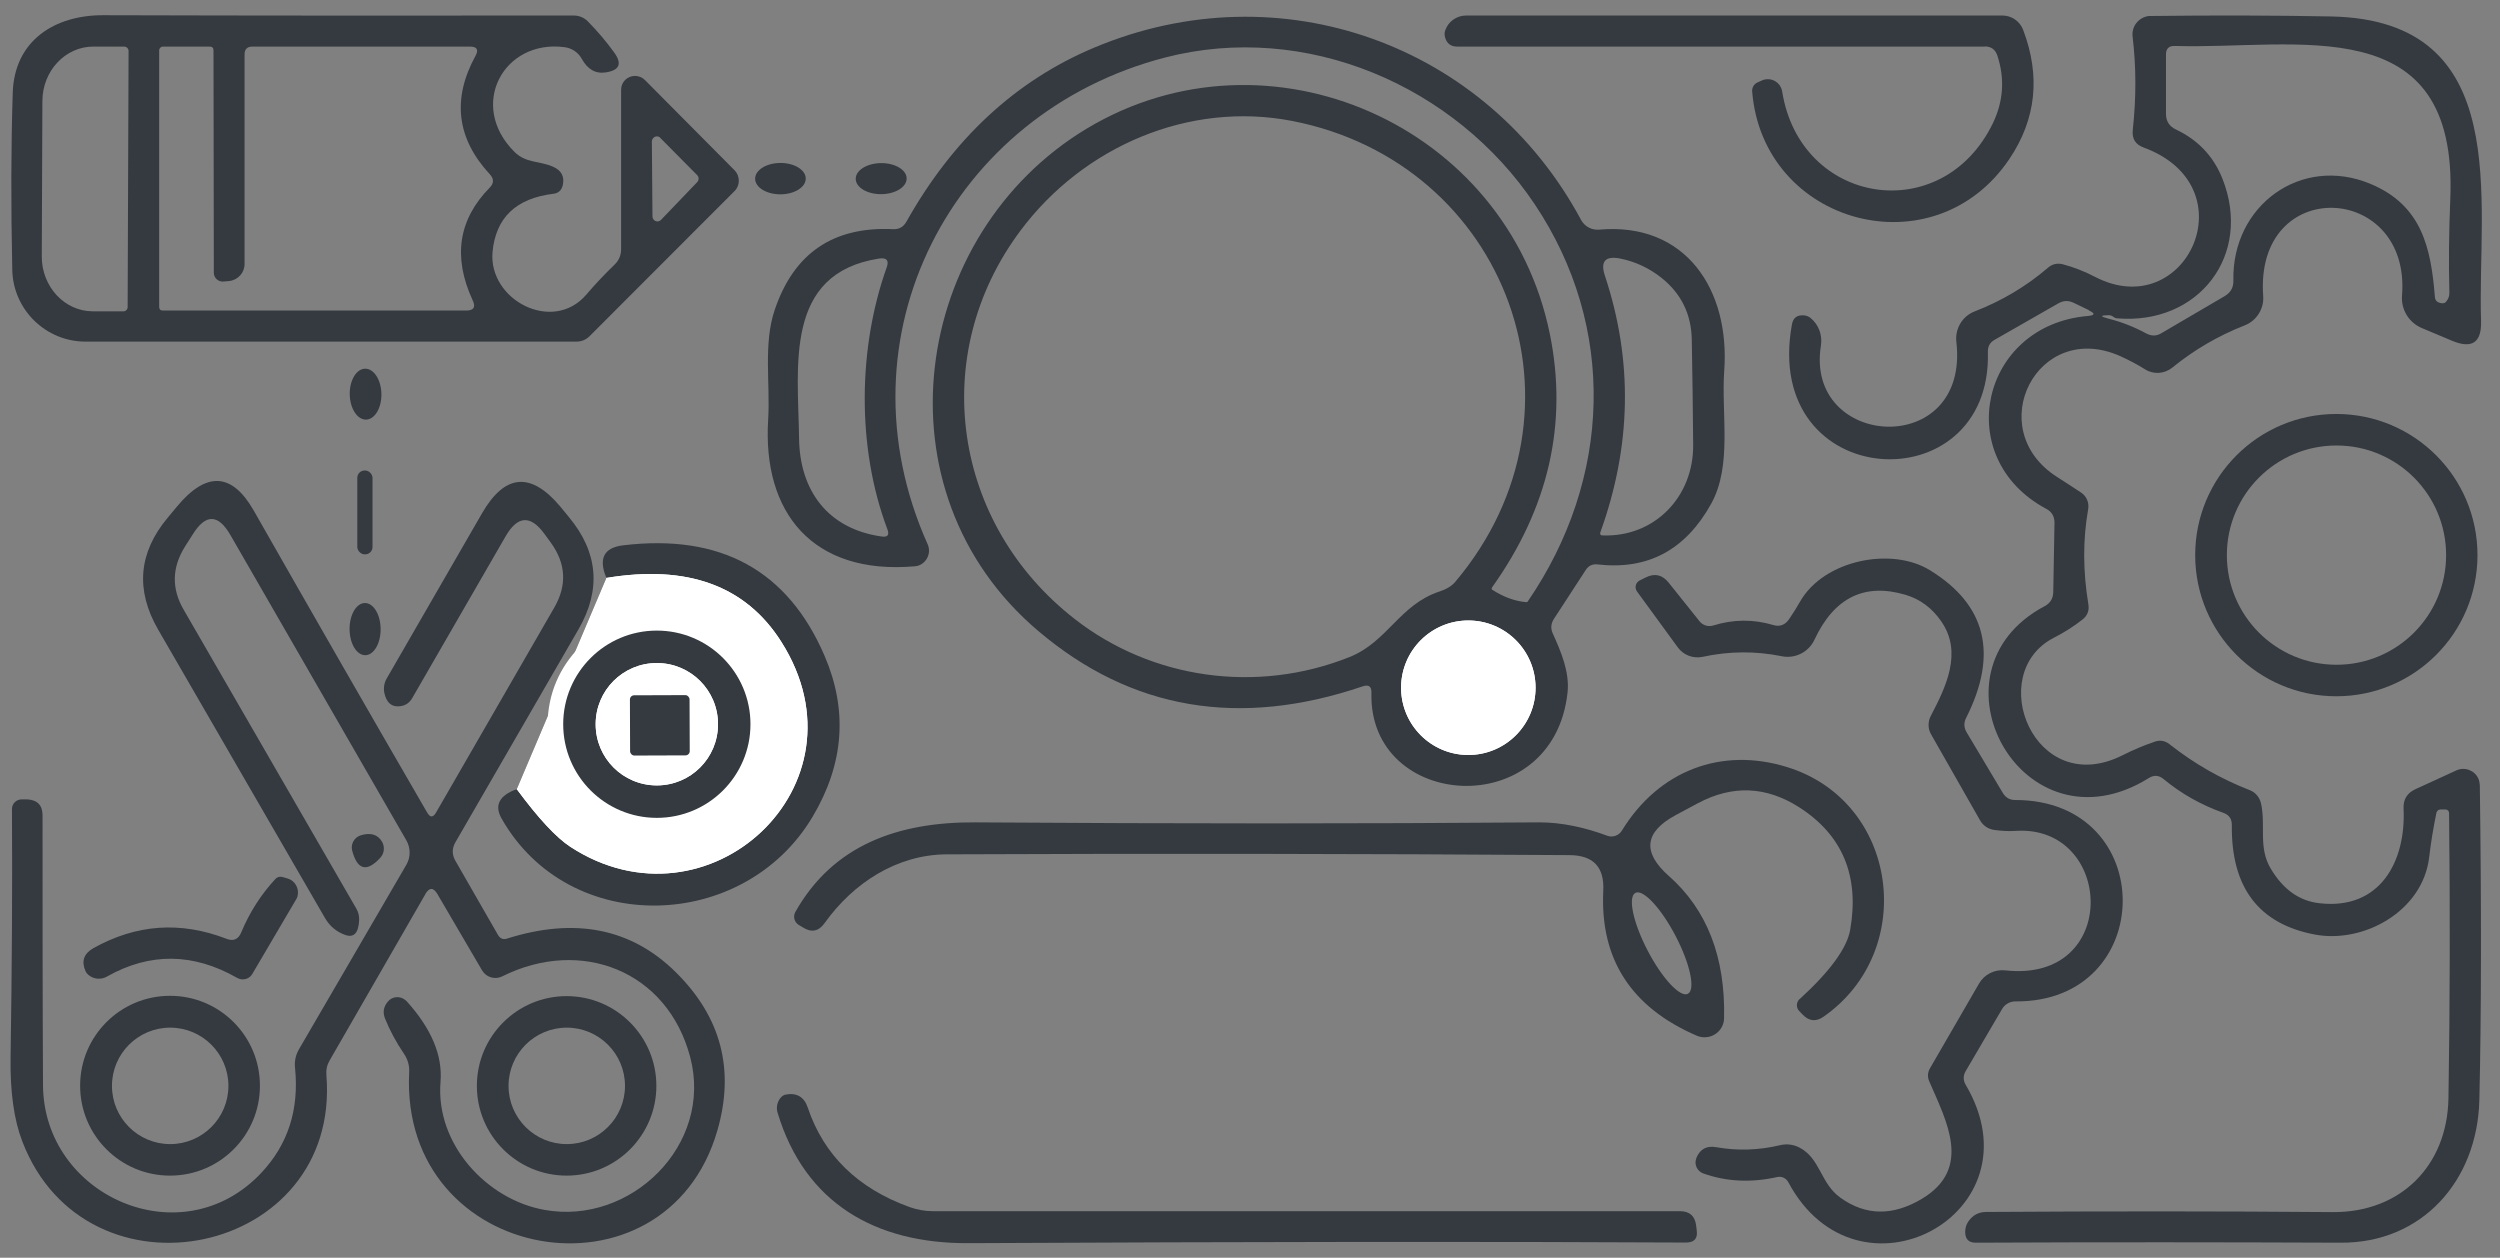
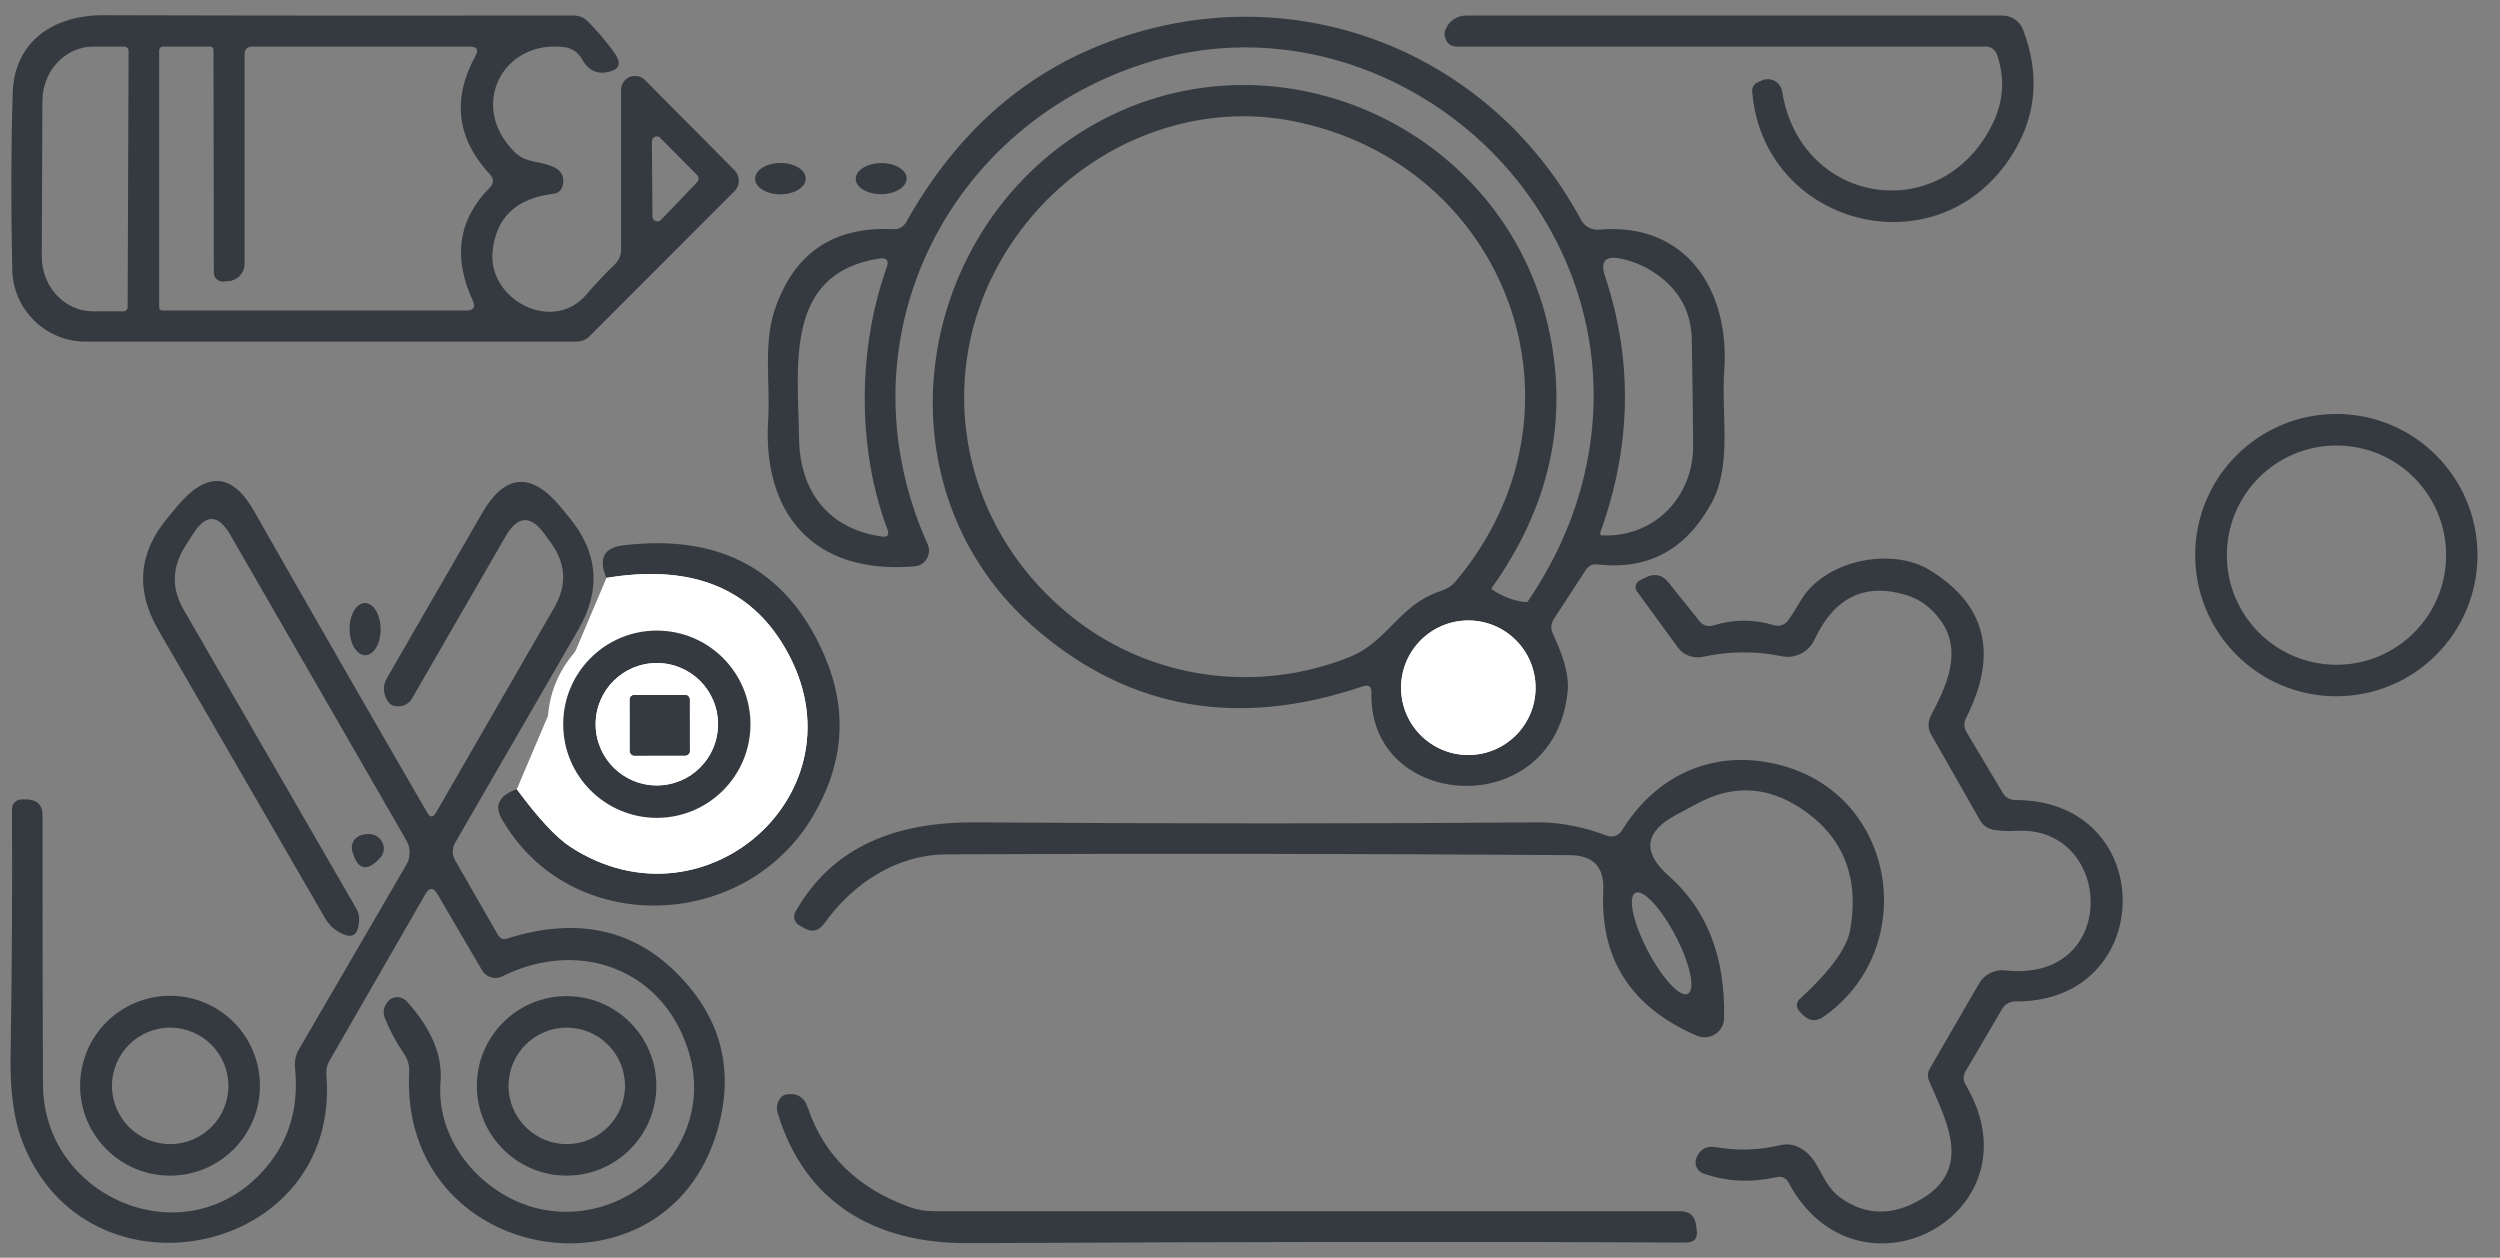
<svg xmlns="http://www.w3.org/2000/svg" id="Livello_1" data-name="Livello 1" viewBox="0 0 161 81">
  <rect x="0" y="0" width="161" height="81" fill="#808080" stroke="none" />
  <defs>
    <style>
      .cls-1 {
        stroke: #fff;
        stroke-width: 2px;
      }

      .cls-1, .cls-2 {
        fill: #343a40;
      }

      .cls-3 {
        fill: #fff;
      }

      .cls-3, .cls-2 {
        stroke-width: 0px;
      }
    </style>
  </defs>
  <g>
    <path class="cls-1" d="M33.28,50.82c1.39,1.88,2.54,3.12,3.46,3.72,8.83,5.75,19.44-3.96,13.58-13.2-2.29-3.62-6.05-4.99-11.27-4.12" vector-effect="non-scaling-stroke" />
    <path class="cls-1" d="M98.89,44.29c0-2.39-1.94-4.33-4.33-4.33h0c-2.39,0-4.33,1.94-4.33,4.33s1.94,4.33,4.33,4.33c2.39,0,4.33-1.94,4.33-4.33" vector-effect="non-scaling-stroke" />
    <path class="cls-1" d="M48.33,46.64c0-3.33-2.7-6.03-6.03-6.03h0c-3.33,0-6.03,2.7-6.03,6.03s2.7,6.03,6.03,6.03,6.03-2.7,6.03-6.03h0" vector-effect="non-scaling-stroke" />
    <path class="cls-1" d="M46.24,46.64c0-2.18-1.76-3.94-3.94-3.94h0c-2.18,0-3.94,1.76-3.94,3.94s1.76,3.94,3.94,3.94h0c2.18,0,3.94-1.76,3.94-3.94h0" vector-effect="non-scaling-stroke" />
-     <path class="cls-1" d="M44.4,45.03c0-.15-.12-.27-.27-.27h-3.3c-.15.01-.27.13-.27.28v3.34c.01.15.13.27.28.27h3.3c.15-.01.27-.13.27-.28v-3.34" vector-effect="non-scaling-stroke" />
  </g>
  <path class="cls-2" d="M36.37,3.04c-3.94-.53-6.26,3.75-3.23,6.75.72.72,1.62.57,2.46.94.56.24.77.64.64,1.21-.08.32-.28.5-.6.54-2.41.29-3.71,1.54-3.92,3.74-.28,3.1,3.89,5.29,6.05,2.74.57-.67,1.18-1.31,1.81-1.92.28-.27.42-.61.42-1V5.78c0-.49.39-.89.89-.89.24,0,.47.09.64.26l5.78,5.82c.36.37.36.97,0,1.33l-9.34,9.35c-.23.23-.52.35-.85.35H5.51c-2.57,0-4.67-2.06-4.72-4.63-.09-4.15-.08-7.95.03-11.38C.92,2.58,3.56.97,6.64.98c10.03.03,20.13.03,30.31.02.34,0,.66.13.9.37.63.64,1.2,1.31,1.71,2.02.51.71.34,1.13-.53,1.27-.67.11-1.19-.19-1.57-.88-.22-.4-.63-.68-1.09-.74ZM8.22,19.78l.06-16.5c0-.15-.13-.28-.28-.28h-1.97c-1.82-.01-3.29,1.56-3.3,3.5l-.04,10.02c0,1.94,1.46,3.52,3.28,3.53,0,0,0,0,0,0h1.97c.15.01.28-.12.28-.27ZM14.4,18.13c-.32.03-.6-.2-.63-.52,0-.02,0-.03,0-.05l-.02-14.31c0-.17-.08-.25-.25-.25h-3c-.14,0-.25.11-.25.25v16.5c0,.17.08.25.25.25h19.52c.49,0,.63-.22.42-.66-1.29-2.79-.92-5.21,1.11-7.27.26-.27.26-.55.01-.83-2.15-2.31-2.46-4.86-.94-7.64.22-.4.1-.6-.36-.6h-14.01c-.33,0-.5.17-.5.5v13.5c0,.57-.43,1.04-1,1.1l-.35.03ZM42.53,8.88c-.12-.13-.33-.13-.45,0-.06.06-.1.15-.1.24l.04,4.82c0,.18.15.32.32.32.09,0,.17-.04.23-.1l2.33-2.43c.12-.12.12-.33,0-.45l-2.37-2.39Z" />
  <path class="cls-2" d="M87.76,44.2c-7.95,2.7-14.91,1.51-20.89-3.56-10.65-9.01-8.17-25.57,3.12-32.36,11.66-7,27.07-.27,29.82,13.23,1.17,5.75-.07,11.2-3.73,16.33-.03.05-.02.11.02.14,0,0,0,0,0,0,.73.47,1.47.74,2.2.8.04,0,.07-.02.09-.05,5.41-7.9,5.74-17.66.45-25.57-5.11-7.64-14.73-11.81-23.83-9.45-13.7,3.56-21.26,17.96-15.27,31.34.23.51,0,1.11-.51,1.34-.1.05-.21.07-.32.08-6.57.57-9.82-3.45-9.44-9.45.14-2.31-.32-4.87.42-7.06,1.23-3.65,3.77-5.39,7.64-5.2.37.01.64-.14.83-.46,3-5.35,7.03-9.1,12.1-11.23,12-5.04,25.3-.21,31.37,11.11.23.41.68.65,1.15.61,5.59-.5,8.44,3.88,8.06,9.09-.2,2.75.53,6.09-.84,8.56-1.65,2.98-4.08,4.28-7.31,3.91-.33-.04-.59.08-.77.36l-2.05,3.15c-.19.3-.22.61-.07.94.53,1.17,1.09,2.48.95,3.8-.92,8.42-12.84,7.6-12.63.01.01-.4-.17-.54-.56-.41ZM92.71,38.09c.44-.14.78-.35,1.01-.62,9.32-11.05,3.35-26.98-10.5-29.68-6.64-1.29-13.45,1.64-17.5,7.06-6.01,8.03-4.36,18.91,3.5,25.02,4.94,3.85,11.7,4.84,17.7,2.44,2.45-.99,3.21-3.37,5.79-4.22ZM57.15,34.09c-2.01-5.34-1.87-11.75-.05-16.86.17-.46,0-.65-.48-.58-6.15.95-5.22,6.95-5.16,11.58.04,3.36,1.85,5.83,5.31,6.32.39.06.52-.09.38-.46ZM103.06,34.3c-.03.07,0,.15.08.18.01,0,.03,0,.04,0,3.36.14,5.9-2.48,5.86-5.85-.02-2.44-.05-4.69-.09-6.76-.03-1.63-.67-2.95-1.94-3.97-.79-.63-1.68-1.05-2.67-1.25-.97-.19-1.29.19-.98,1.12,1.81,5.45,1.71,10.95-.3,16.52ZM98.89,44.29c0-2.39-1.94-4.33-4.33-4.33h0c-2.39,0-4.33,1.94-4.33,4.33s1.94,4.33,4.33,4.33c2.39,0,4.33-1.94,4.33-4.33Z" />
  <path class="cls-2" d="M127.82,3h-33.98c-.41,0-.67-.2-.78-.6-.04-.16-.04-.31.01-.44.2-.58.74-.96,1.35-.96,11.56,0,23.07,0,34.54,0,.59,0,1.12.37,1.33.92,1.13,2.98.84,5.75-.88,8.31-4.86,7.23-15.88,4.24-16.57-4.34-.02-.24.11-.48.34-.58l.29-.13c.47-.21,1.02,0,1.23.47.03.07.06.15.07.23,1.16,7.35,10.32,8.79,13.58,2.04.67-1.41.77-2.85.28-4.34-.13-.39-.4-.59-.81-.59Z" />
-   <path class="cls-2" d="M134.52,19.97l-.98-.47c-.33-.16-.65-.15-.97.03l-4.11,2.35c-.31.17-.45.43-.44.78.28,9.86-14.59,9.1-12.62-1.77.08-.43.34-.62.78-.58.15.01.29.07.41.16.53.43.78,1.1.68,1.77-1.09,6.68,9.59,7.36,8.72-.22-.1-.85.39-1.67,1.19-1.97,1.73-.67,3.3-1.6,4.71-2.81.28-.24.6-.31.96-.22.71.19,1.4.46,2.07.81,5.86,3.04,9.97-5.81,3.13-8.33-.53-.19-.76-.57-.7-1.13.23-2.09.22-4.1-.01-6.01-.08-.66.39-1.25,1.05-1.33.04,0,.08,0,.12,0,4.07-.05,7.94-.04,11.61.03,11.83.23,9.41,11.92,9.66,19.59.05,1.41-.58,1.84-1.88,1.29l-1.95-.82c-.82-.35-1.33-1.19-1.26-2.08.59-7.3-9.51-7.79-8.94.03.06.81-.42,1.58-1.18,1.88-1.71.67-3.27,1.58-4.68,2.73-.5.4-1.2.45-1.74.11-.49-.31-1.01-.58-1.55-.83-5.39-2.46-8.99,4.66-4.12,7.76.51.33,1.03.66,1.54,1,.35.23.53.65.46,1.06-.35,1.98-.34,4.02.01,6.13.07.41-.06.74-.38.99-.56.44-1.17.83-1.84,1.17-4.49,2.31-1.27,10.43,4.42,7.57.67-.34,1.36-.63,2.06-.87.35-.13.68-.07.97.16,1.57,1.24,3.28,2.22,5.15,2.95.38.14.65.47.74.86.32,1.45-.19,2.82.62,4.19.8,1.35,1.85,2.1,3.16,2.24,3.9.44,5.56-2.71,5.4-6.09-.03-.59.22-1,.75-1.25l2.66-1.22c.53-.24,1.16,0,1.4.52.06.13.09.28.1.43.11,7.98.1,14.74-.03,20.29-.13,5.22-3.71,9.21-8.92,9.18-7.46-.03-15.3-.04-23.52,0-.43,0-.66-.22-.67-.65-.01-.25.05-.49.19-.7.28-.42.67-.63,1.17-.63,7.69-.05,15.12-.05,22.29.01,4.35.04,7.39-2.95,7.47-7.32.1-6.09.11-12.2.04-18.34,0-.19-.1-.28-.3-.27h-.27c-.14.02-.22.1-.25.24-.19.93-.35,1.87-.46,2.83-.41,3.51-4.27,5.59-7.39,4.98-3.6-.69-5.37-3.04-5.32-7.05,0-.39-.17-.65-.54-.78-1.43-.51-2.71-1.23-3.86-2.18-.3-.25-.62-.27-.95-.06-8.11,5.04-14.67-6.84-6.71-11.07.37-.19.55-.5.56-.91l.08-4.46c0-.41-.17-.71-.53-.9-6.14-3.28-4.21-11.83,2.67-12.42.47-.04.5-.16.07-.36ZM136.11,20.41c-.09-.07-.19-.11-.3-.11-.57,0-.58.08-.03.22.84.21,1.66.53,2.45.96.33.17.65.17.96-.02l4.08-2.39c.39-.23.57-.56.56-1-.11-4.82,4.35-8.11,8.85-6.22,3.28,1.38,3.88,4.1,4.13,7.31.01.15.11.27.24.32.21.08.37.07.47-.04.15-.17.23-.37.22-.6-.05-1.88-.03-3.9.06-6.05.5-12.31-9.85-9.59-17.75-9.83-.37-.01-.56.17-.56.54v3.84c0,.47.22.8.64,1,1.42.67,2.41,1.72,2.98,3.13,1.99,4.95-1.53,9.48-6.78,9.03-.08,0-.15-.04-.22-.09Z" />
  <ellipse class="cls-2" cx="50.26" cy="11.5" rx="1.63" ry="1.01" transform="translate(-.04 .18) rotate(-.2)" />
  <ellipse class="cls-2" cx="56.75" cy="11.5" rx="1.64" ry="1" transform="translate(-.1 .5) rotate(-.5)" />
-   <ellipse class="cls-2" cx="23.54" cy="25.38" rx="1.02" ry="1.64" transform="translate(-.48 .46) rotate(-1.1)" />
  <path class="cls-2" d="M159.55,35.75c0,5.02-4.07,9.09-9.09,9.09-5.02,0-9.09-4.07-9.09-9.09h0c0-5.02,4.07-9.09,9.09-9.09h0c5.02,0,9.09,4.07,9.09,9.09ZM157.53,35.75c0-3.9-3.16-7.06-7.06-7.06-3.9,0-7.06,3.16-7.06,7.06s3.16,7.06,7.06,7.06,7.06-3.16,7.06-7.06Z" />
-   <rect class="cls-2" x="23.01" y="30.3" width=".98" height="5.4" rx=".47" ry=".47" />
  <path class="cls-2" d="M27.39,57.59l-6.16,10.7c-.17.29-.24.61-.21.95.95,11.68-15.46,15.06-19.59,4.25-.53-1.38-.78-3.17-.75-5.38.09-5.71.12-11.05.09-16.01,0-.34.27-.61.61-.62.01,0,.02,0,.03,0h.35c.65.04.98.38.98,1.03,0,6.14,0,11.93.03,17.37.03,7.14,8.93,11.11,14.06,5.65,1.72-1.83,2.44-4.08,2.17-6.75-.05-.42.04-.84.25-1.2l6.92-11.89c.28-.48.28-1.08,0-1.57l-11.33-19.66c-.79-1.37-1.6-1.38-2.43-.04-.25.39-.42.65-.51.8-.83,1.34-.86,2.69-.07,4.05l11.12,19.25c.13.22.19.48.18.73-.04.84-.34,1.16-.9.96-.56-.2-.99-.56-1.29-1.07l-10.76-18.6c-1.47-2.55-1.26-4.95.62-7.2.31-.37.5-.61.59-.71,1.9-2.29,3.55-2.2,4.95.25,3.74,6.57,7.46,13.05,11.17,19.45.19.33.38.33.57,0l7.62-13.21c.82-1.43.75-2.81-.21-4.15l-.4-.55c-.91-1.27-1.75-1.23-2.53.12l-6.02,10.43c-.2.34-.5.51-.9.52-.47.01-.76-.28-.89-.87-.06-.32-.01-.64.15-.92l6.14-10.64c1.47-2.55,3.15-2.69,5.04-.44.23.29.42.51.55.67,1.89,2.27,2.1,4.68.63,7.23l-7.93,13.72c-.23.4-.23.8,0,1.2l2.74,4.77c.14.24.34.32.6.23,4.38-1.38,8-.65,10.86,2.18,2.91,2.88,3.8,6.27,2.67,10.18-3.32,11.52-20.46,8.67-19.85-3.73.03-.43-.09-.85-.33-1.2-.51-.75-.92-1.52-1.23-2.29-.15-.39-.09-.75.19-1.08.28-.34.79-.38,1.13-.09.03.02.05.05.08.07,1.59,1.76,2.32,3.49,2.18,5.19-.33,4.01,2.97,7.59,6.71,8.25,5.53.99,10.86-4.17,9.37-9.84-1.47-5.57-7.04-7.73-12.11-5.2-.46.23-1.03.06-1.29-.38l-2.88-4.92c-.26-.44-.52-.44-.78,0Z" />
  <path class="cls-2" d="M33.28,50.82c1.39,1.88,2.54,3.12,3.46,3.72,8.83,5.75,19.44-3.96,13.58-13.2-2.29-3.62-6.05-4.99-11.27-4.12-.52-1.25-.16-1.95,1.07-2.1,6.29-.76,10.61,1.61,12.98,7.11,1.51,3.51,1.26,6.96-.77,10.37-4.42,7.44-15.69,7.77-20.03.11-.48-.85-.15-1.48.98-1.89Z" />
  <path class="cls-2" d="M129.77,51.52c9.3-.01,9.18,13.05.02,12.97-.35,0-.67.18-.85.48l-2.35,4.01c-.17.29-.17.59,0,.88,4.91,8.32-6.97,14.65-11.43,6.26-.14-.25-.42-.38-.7-.32-1.69.38-3.28.3-4.77-.23-.39-.14-.6-.58-.45-.97,0-.01,0-.02.01-.04.24-.57.67-.79,1.28-.68,1.35.24,2.72.2,4.11-.13.41-.1.84-.05,1.22.14,1.38.7,1.36,2.31,2.66,3.24,1.63,1.17,3.37,1.19,5.24.08,3.28-1.96,1.59-5,.48-7.58-.12-.27-.1-.58.05-.83l3.16-5.46c.34-.59,1-.92,1.68-.85,7.47.84,7-9.41.66-8.98-.46.03-.91,0-1.35-.06-.41-.06-.72-.27-.93-.63l-3.15-5.53c-.21-.36-.21-.81-.02-1.18.97-1.86,2.07-4.08.68-6.09-.59-.86-1.36-1.43-2.29-1.71-2.65-.79-4.61.17-5.88,2.89-.37.8-1.25,1.24-2.11,1.06-1.69-.34-3.38-.33-5.09.04-.61.13-1.24-.11-1.6-.61l-2.62-3.59c-.16-.21-.12-.51.09-.67.02-.02.05-.03.08-.05l.38-.19c.58-.29,1.07-.18,1.48.33l1.99,2.49c.21.27.57.37.89.27,1.29-.4,2.57-.41,3.85-.03.42.13.76,0,1.01-.35.26-.38.5-.76.72-1.15,1.53-2.69,5.9-3.56,8.38-2.02,3.62,2.23,4.39,5.4,2.32,9.5-.16.31-.15.62.03.93l2.34,3.92c.18.29.44.44.78.44Z" />
  <path class="cls-3" d="M39.05,37.22c5.22-.87,8.98.5,11.27,4.12,5.86,9.24-4.75,18.95-13.58,13.2-.92-.6-2.07-1.84-3.46-3.72l5.77-13.6ZM48.33,46.64c0-3.33-2.7-6.03-6.03-6.03h0c-3.33,0-6.03,2.7-6.03,6.03s2.7,6.03,6.03,6.03,6.03-2.7,6.03-6.03h0Z" />
  <ellipse class="cls-2" cx="23.51" cy="40.51" rx="1" ry="1.68" transform="translate(-.28 .17) rotate(-.4)" />
  <circle class="cls-3" cx="94.56" cy="44.29" r="4.33" />
  <path class="cls-2" d="M48.33,46.64c0,3.33-2.7,6.03-6.03,6.03h0c-3.33,0-6.03-2.7-6.03-6.03s2.7-6.03,6.03-6.03,6.03,2.7,6.03,6.03h0ZM46.24,46.64c0-2.18-1.76-3.94-3.94-3.94h0c-2.18,0-3.94,1.76-3.94,3.94s1.76,3.94,3.94,3.94h0c2.18,0,3.94-1.76,3.94-3.94h0Z" />
  <path class="cls-3" d="M46.24,46.64c0,2.18-1.76,3.94-3.94,3.94h0c-2.18,0-3.94-1.76-3.94-3.94h0c0-2.18,1.76-3.94,3.94-3.94s3.94,1.76,3.94,3.94h0ZM44.4,45.03c0-.15-.12-.27-.27-.27h-3.3c-.15.01-.27.13-.27.28v3.34c.01.15.13.27.28.27h3.3c.15-.01.27-.13.27-.28v-3.34Z" />
  <rect class="cls-2" x="40.57" y="44.77" width="3.84" height="3.88" rx=".27" ry=".27" transform="translate(-.16 .15) rotate(-.2)" />
  <path class="cls-2" d="M103.25,57.37c.08-1.53-.64-2.29-2.17-2.3-13.41-.09-26.79-.11-40.13-.05-3.18.02-5.99,1.83-7.84,4.42-.39.55-.86.64-1.43.27l-.25-.15c-.28-.18-.37-.54-.21-.83,2.43-4.31,6.61-5.8,11.59-5.77,13.01.09,25.12.09,36.33,0,1.47,0,2.97.34,4.36.86.35.13.75,0,.95-.33,2.38-3.88,6.42-5.4,10.64-4.09,7.19,2.22,8.43,11.84,2.34,16.08-.48.33-.92.29-1.33-.13l-.23-.24c-.21-.21-.2-.56.02-.77,0,0,0,0,.01,0,1.96-1.79,3.04-3.28,3.25-4.45.61-3.47-.49-6.11-3.28-7.9-2.13-1.36-4.3-1.45-6.53-.26-.57.31-1.04.56-1.4.75-2.04,1.09-2.2,2.4-.47,3.93,2.46,2.17,3.65,5.23,3.56,9.16-.01.7-.59,1.25-1.29,1.23-.16,0-.32-.04-.47-.1-4.23-1.83-6.23-4.94-6.02-9.32ZM108.7,64c.5-.26.15-1.92-.79-3.72,0,0,0,0,0,0-.93-1.79-2.1-3.04-2.59-2.78,0,0,0,0,0,0-.5.26-.15,1.92.79,3.72,0,0,0,0,0,0,.93,1.79,2.1,3.04,2.59,2.78,0,0,0,0,0,0Z" />
  <path class="cls-2" d="M22.68,54.78c-.11-.43.14-.86.56-.99.65-.19,1.1-.04,1.37.43.18.33.14.74-.12,1.02-.87.95-1.48.79-1.81-.46Z" />
-   <path class="cls-2" d="M15.53,60.06c.53-1.28,1.26-2.43,2.2-3.45.12-.13.29-.18.46-.13l.32.09c.49.14.78.65.65,1.15-.02.08-.05.15-.1.22l-2.81,4.78c-.19.34-.63.45-.97.26-2.83-1.62-5.63-1.65-8.39-.09-.38.22-.86.18-1.2-.11-.08-.07-.14-.14-.18-.23-.28-.64-.12-1.13.49-1.48,2.76-1.55,5.62-1.76,8.59-.61.44.17.75.04.94-.4Z" />
  <path class="cls-2" d="M16.74,69.92c0,3.2-2.59,5.79-5.79,5.79h0c-3.2,0-5.79-2.59-5.79-5.79h0c0-3.2,2.59-5.79,5.79-5.79h0c3.2,0,5.79,2.59,5.79,5.79h0ZM14.71,69.93c0-2.07-1.68-3.75-3.75-3.75h0c-2.07,0-3.75,1.68-3.75,3.75h0c0,2.07,1.68,3.75,3.75,3.75h0c2.07,0,3.75-1.68,3.75-3.75h0Z" />
  <path class="cls-2" d="M42.27,69.93c0,3.19-2.59,5.78-5.78,5.78s-5.78-2.59-5.78-5.78h0c0-3.19,2.59-5.78,5.78-5.78h0c3.19,0,5.78,2.59,5.78,5.78ZM40.25,69.93c0-2.07-1.68-3.75-3.75-3.75h0c-2.07,0-3.75,1.68-3.75,3.75h0c0,2.07,1.68,3.75,3.75,3.75h0c2.07,0,3.75-1.68,3.75-3.75h0Z" />
  <path class="cls-2" d="M58.56,77.73c.5.18,1.01.27,1.54.27h48.09c.61,0,.96.3,1.04.91.01.12.03.23.04.33.07.52-.16.78-.69.78-12.87-.07-28.27-.05-46.22.04-6.01.03-10.52-2.6-12.27-8.36-.11-.33-.06-.65.13-.94.11-.15.23-.24.38-.27.71-.13,1.19.15,1.42.84,1.03,3.06,3.21,5.19,6.54,6.4Z" />
</svg>